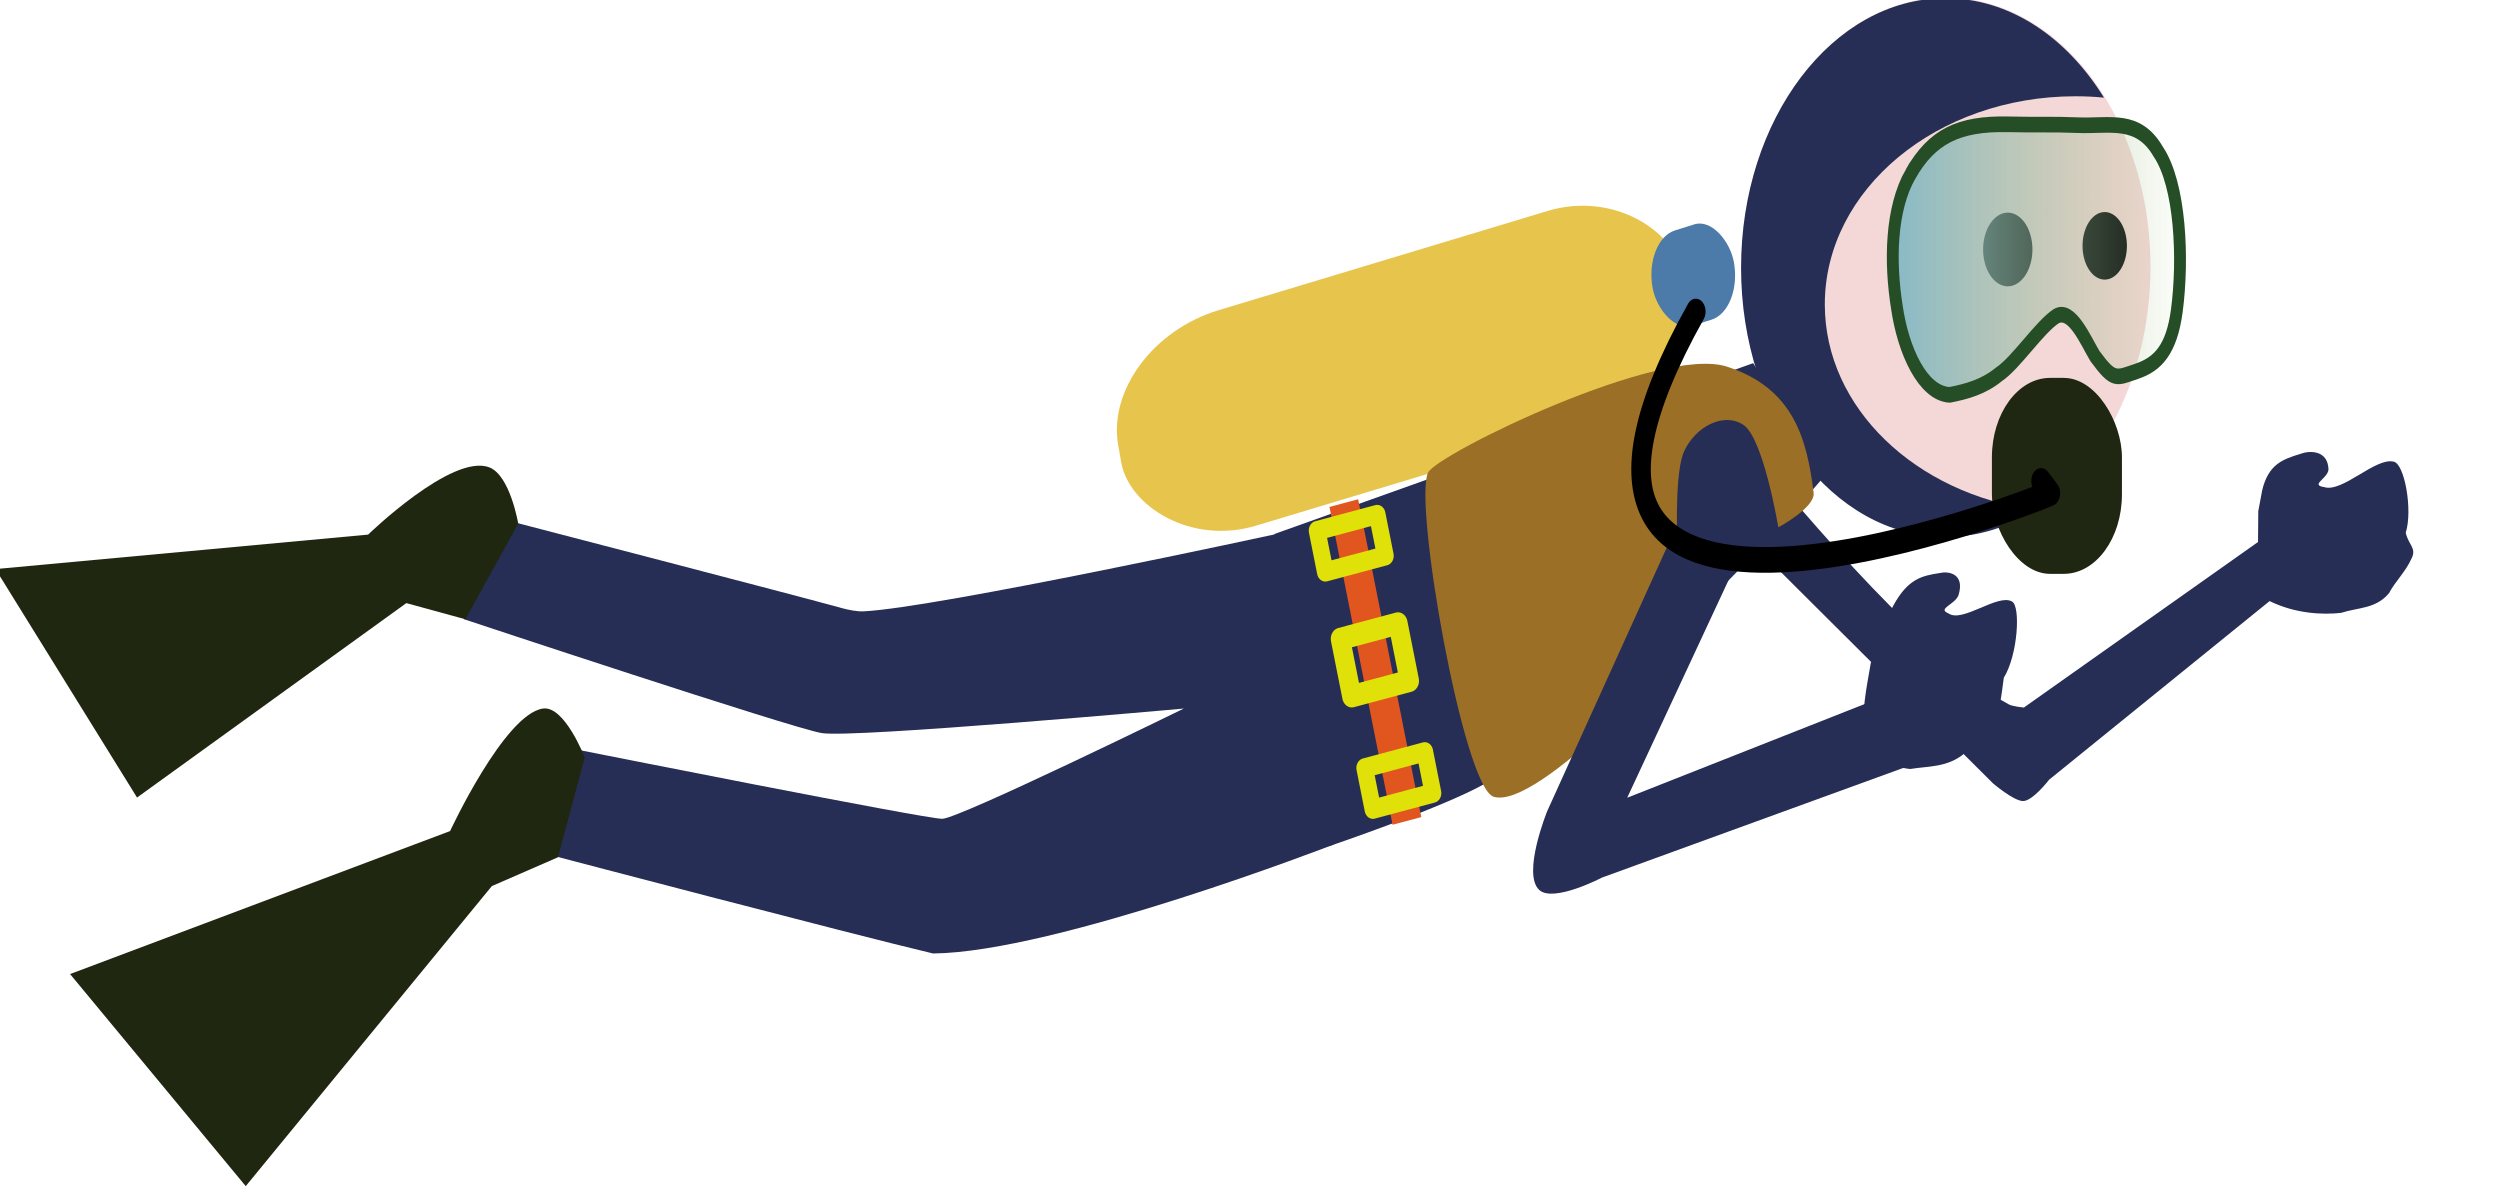
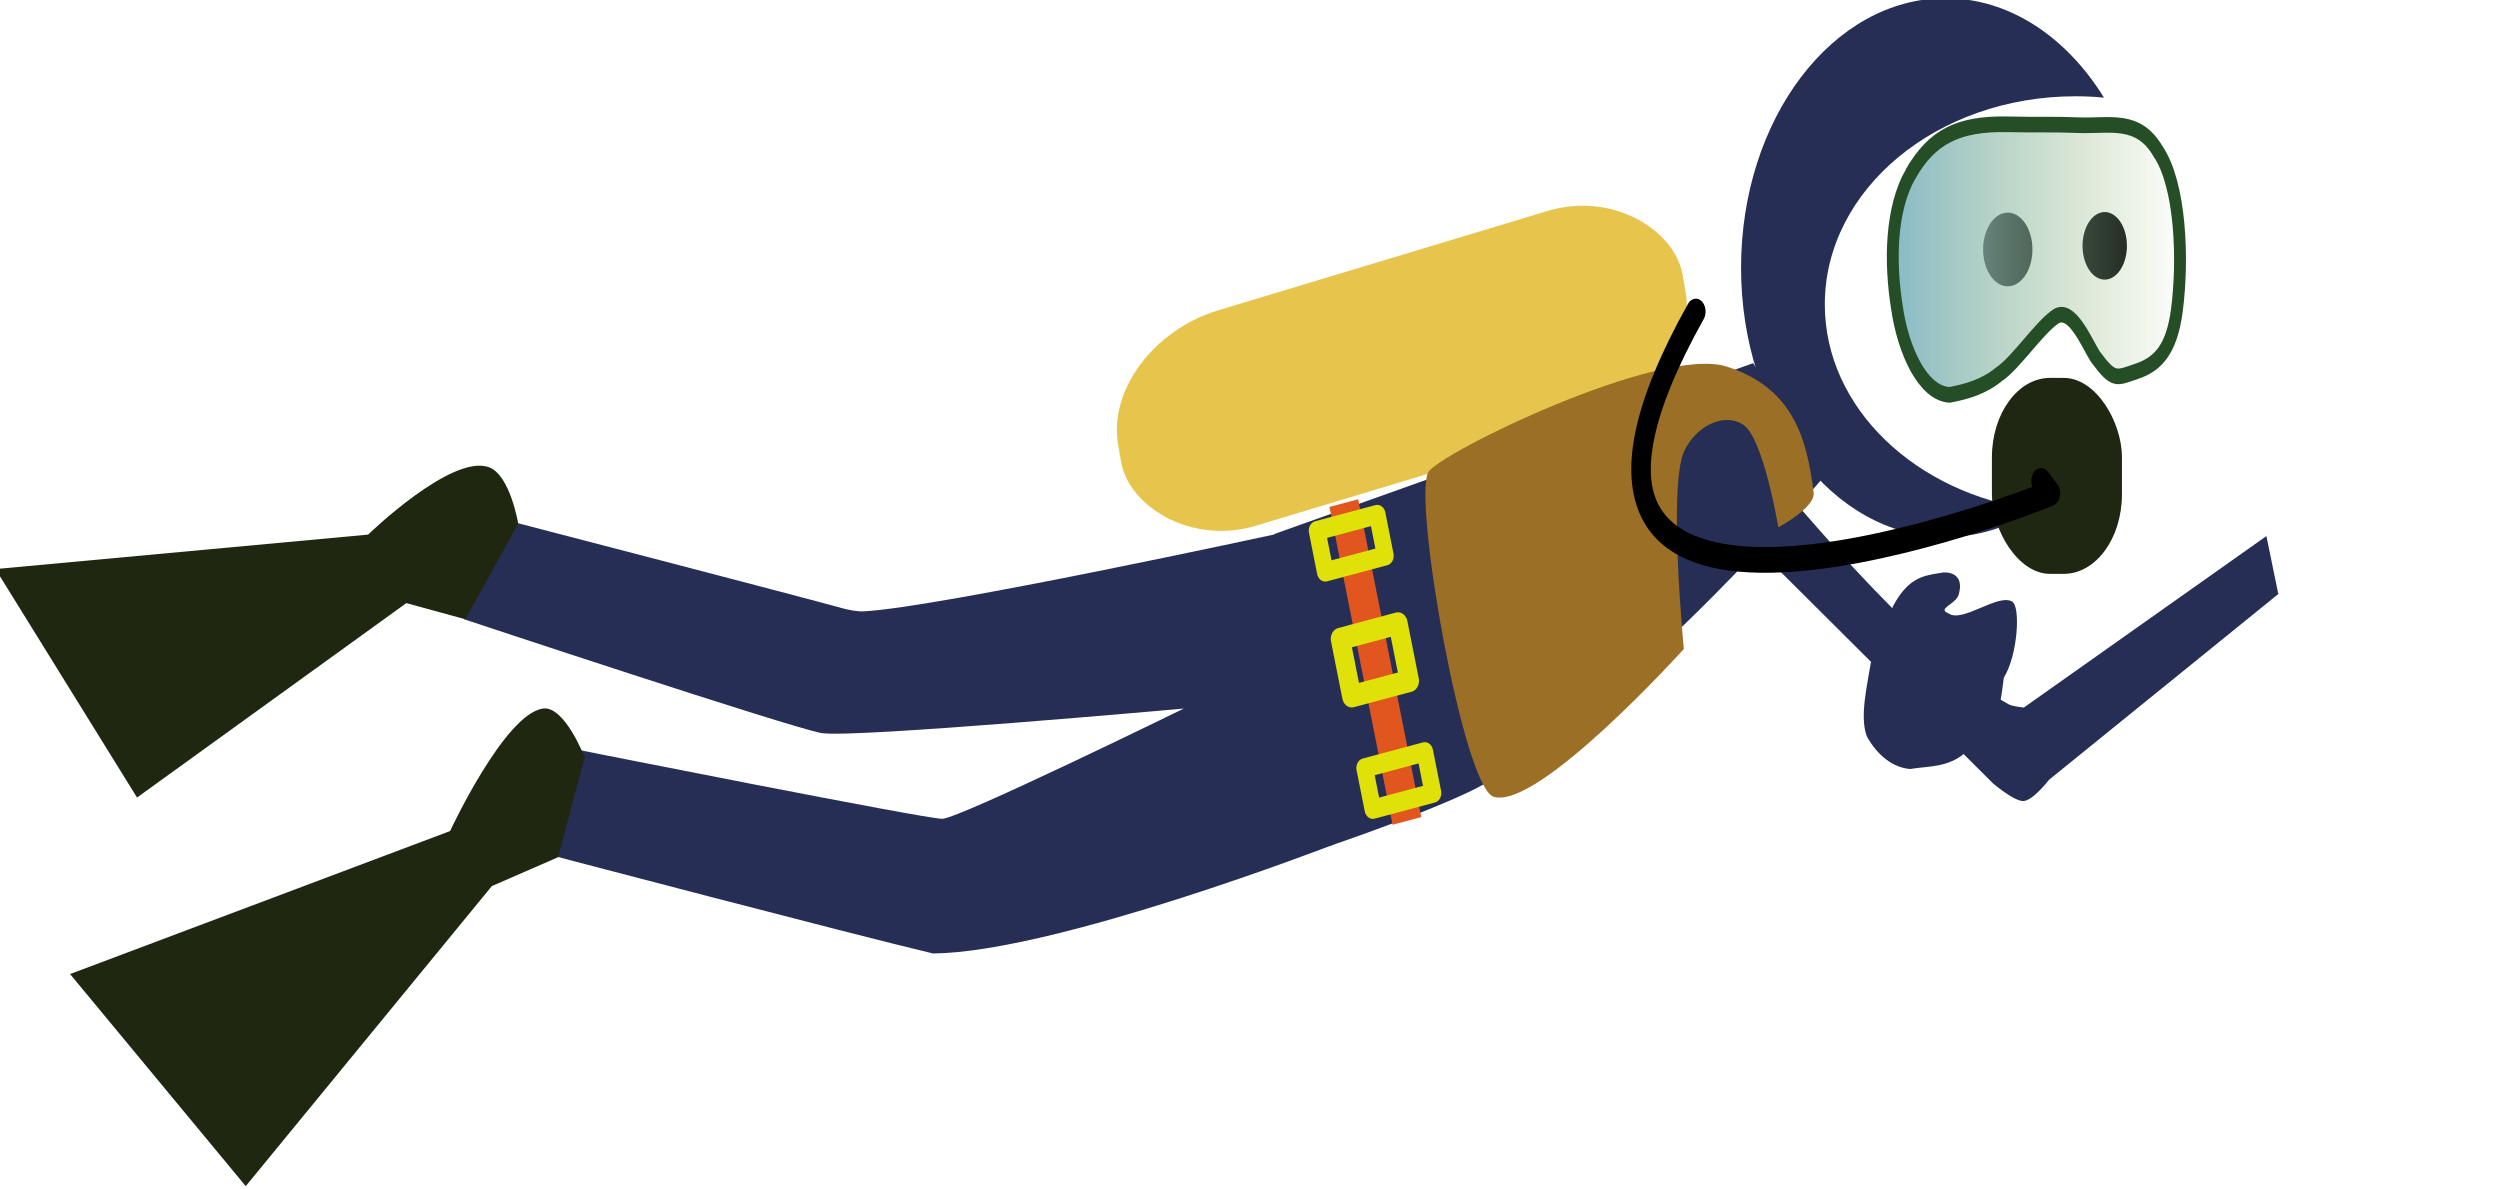
<svg xmlns="http://www.w3.org/2000/svg" xmlns:ns1="http://sodipodi.sourceforge.net/DTD/sodipodi-0.dtd" xmlns:ns2="http://www.inkscape.org/namespaces/inkscape" id="svg2469" ns1:docname="diver.svg" viewBox="0 0 182.26 86.661" ns1:version="0.32" version="1.0" ns2:output_extension="org.inkscape.output.svg.inkscape" ns2:version="0.46">
  <defs id="defs2471">
    <linearGradient id="linearGradient3444" y2="562.14" gradientUnits="userSpaceOnUse" x2="-413.5" gradientTransform="matrix(.378 0 0 .499 -202.03 81.963)" y1="562.14" x1="-534.62" ns2:collect="always">
      <stop id="stop3277" style="stop-color:#86b9c8" offset="0" />
      <stop id="stop3279" style="stop-color:#a5c074;stop-opacity:0" offset="1" />
    </linearGradient>
  </defs>
  <ns1:namedview id="base" bordercolor="#666666" ns2:pageshadow="2" guidetolerance="10" pagecolor="#ffffff" gridtolerance="10000" ns2:window-height="747" ns2:zoom="5.6" objecttolerance="10" showgrid="false" borderopacity="1.0" ns2:current-layer="use3388" ns2:cx="94.824489" ns2:cy="45.600846" ns2:window-y="24" ns2:window-x="84" ns2:window-width="1022" ns2:pageopacity="0.0" ns2:document-units="px" />
  <g id="layer1" ns2:label="Layer 1" ns2:groupmode="layer" transform="translate(-31.73 -34.746)">
    <g id="use3388" transform="matrix(.474 0 0 .625 361.13 -173.11)">
      <path id="path3398" ns1:nodetypes="csccccsccc" style="fill-rule:evenodd;fill:#272e56" d="m-423.49 386.93s23.62 22.18 37.51 27.8c0.63 0.26 2.33 0.37 2.33 0.37l37.3-20 1.83 6.76-35.25 21.66s-2.57 2.54-4.05 2.49c-1.47-0.05-4.56-2.05-4.56-2.05l-42.46-32.07 7.35-4.96z" />
-       <path id="path3400" ns1:rx="20.714285" ns1:ry="20.714285" style="fill:#f4d7d7" ns1:type="arc" d="m-385.71 374.51a20.714 20.714 0 1 1 -41.43 0 20.714 20.714 0 1 1 41.43 0z" transform="matrix(1.517 0 0 1.517 220.94 -204.42)" ns1:cy="374.50504" ns1:cx="-406.42856" />
      <path id="path3402" ns1:nodetypes="cccscc" style="fill-rule:evenodd;fill:#272e56" d="m-425.29 374.93l-73.64 19.93 8.36 36.43s17.38-4.47 23.94-7.27c23.31-9.97 52.34-35.94 52.34-35.94l-11-13.15z" />
      <path id="path3404" ns1:nodetypes="cccczczccsscc" style="fill-rule:evenodd;fill:#272e56" d="m-489.81 431.08s-42.79 12.58-61.62 12.71c-12.99-2.34-58.57-11.43-58.57-11.43l4.29-12.28s53.25 8.04 55.71 8c2.65-0.05 37.14-12.86 37.14-12.86s-50.94 3.48-55.71 2.86-55.04-13.29-55.04-13.29l7.82-11.29s44 8.66 50.37 10.01c0.97 0.2 2.31 0.41 3.31 0.37 11.21-0.41 63.92-9.09 63.92-9.09l8.38 36.29z" />
      <path id="path3406" ns1:rx="3.7880721" ns1:ry="4.2931485" style="fill:#05080c" ns1:type="arc" d="m-445.98 478.34a3.788 4.293 0 1 1 -7.58 0 3.788 4.293 0 1 1 7.58 0z" transform="matrix(.9 0 0 .917 33.575 -77.393)" ns1:cy="478.34299" ns1:cx="-449.77042" />
      <path id="path3408" ns1:rx="3.7880721" ns1:ry="4.2931485" style="fill:#05080c" ns1:type="arc" d="m-445.98 478.34a3.788 4.293 0 1 1 -7.58 0 3.788 4.293 0 1 1 7.58 0z" transform="translate(63.64 -116.67)" ns1:cy="478.34299" ns1:cx="-449.77042" />
      <path id="path3410" style="fill:#272e56" d="m-395.71 332.36c-17.35 0-31.44 14.09-31.44 31.44s14.09 31.41 31.44 31.41c4.94 0 9.62-1.13 13.78-3.16-18.34-1.87-32.34-11.9-32.34-23.97 0-13.41 17.27-24.28 38.56-24.28 1.48 0 2.94 0.05 4.38 0.16-5.77-7.08-14.55-11.6-24.38-11.6z" />
      <path id="path3412" ns1:nodetypes="csscsscccccs" style="fill-rule:evenodd;stroke:#264e26;stroke-width:1.824;fill:url(#linearGradient3444)" d="m-401.06 352.84c3.27-4.32 7.32-5.89 14.93-5.77 4.29 0.08 7.14-0.02 10.75 0.1 4.94 0.16 9.28-0.97 12.39 3.09 3.42 3.83 3.92 12.5 2.86 18.56-0.79 4.5-2.91 6.23-6.13 7.05-3.26 0.84-3.56 1.22-6.45-1.75-1.42-1.78-3.57-5.7-5.96-4.67-2.56 1.25-6.24 5.5-8.81 6.78-2.37 1.48-5.01 2.02-7.59 2.4-4.16-0.17-7.16-5.22-8.11-10.2-1.11-5.26-0.99-11.48 2.12-15.59z" />
      <rect id="rect3414" style="fill:#e7c54d" transform="matrix(.975 -.223 .223 .975 0 0)" rx="18.567" ry="11.871" height="25.783" width="89.043" y="246.27" x="-595.41" />
      <rect id="rect3416" style="fill:#1f2611" rx="8.943" ry="9.271" height="22.857" width="20" y="376.65" x="-388.57" />
-       <rect id="rect3418" style="fill:#4c7aa9" transform="matrix(.973 -.231 .231 .973 0 0)" rx="4.902" ry="9.271" height="11.429" width="12.857" y="248.7" x="-513.39" />
      <path id="path3420" ns1:nodetypes="cscsscszs" style="fill-rule:evenodd;fill:#9b6f25" d="m-475.28 387.68c-2.31 3.45 5.43 36.75 10.08 37.83 6.83 1.6 29.25-17.24 29.25-17.24s-2.46-19.05 0.07-23.11c1.78-2.86 6.09-4.55 9.09-3.03 3.09 1.55 5.37 11.95 5.37 11.95s5.71-2.31 5.43-4.03c-1.02-6.18-3-12.17-13.32-14.71-10.31-2.54-44.51 10.17-45.97 12.34z" />
      <g id="g3422" transform="matrix(.192 .733 -.832 .169 28.614 702.66)">
        <rect id="rect3424" style="fill:#e1561f" height="5.305" width="50.577" y="494.11" x="-539.37" />
        <rect id="rect3426" style="stroke-linejoin:round;stroke:#dfe109;stroke-linecap:round;stroke-width:3;fill:none" height="11.112" width="6.566" y="491.3" x="-536.29" />
        <rect id="rect3428" style="stroke-linejoin:round;stroke:#dfe109;stroke-linecap:round;stroke-width:3;fill:none" height="11.112" width="6.566" y="491.22" x="-498.51" />
        <rect id="rect3430" style="stroke-linejoin:round;stroke:#dfe109;stroke-linecap:round;stroke-width:3.464;fill:none" height="10.648" width="9.133" y="491.45" x="-518.99" />
      </g>
      <path id="path3432" ns1:nodetypes="cccccccs" style="fill-rule:evenodd;fill:#202711" d="m-619.7 387.08c3.22 0.91 4.47 6.57 4.47 6.57l-8.12 11.16-9.09-1.89-41.42 22.68-21.77-26.65 57.31-4.02s12.89-9.49 18.62-7.85z" />
      <path id="path3434" ns1:nodetypes="cccccccs" style="fill-rule:evenodd;fill:#202711" d="m-611.43 415.22c3.33-0.37 6.43 5.71 6.43 5.71l-4.1 11.63-10.19 3.37-37.85 35-27.02-24.74 58.45-16.68s8.36-13.64 14.28-14.29z" />
-       <path id="path3436" ns1:nodetypes="cccccccccccz" style="fill-rule:evenodd;fill:#272e56" d="m-347 389.76c0.97-3.05 3.16-3.62 5.94-4.26 1.2-0.36 4.19-0.51 4.26 1.85-0.15 1.07-2.87 1.78-0.66 2.04 2.82 0.67 7.89-3.49 10.68-2.97 1.69 0.24 2.96 5.69 1.86 8.28 0.41 1.47 1.75 1.78 0.86 3.07-0.85 1.45-2.54 2.69-3.42 3.98-2.03 1.85-4.66 1.65-7.4 2.31-2.77 0.23-6.94 0.12-10.99-1.38-2.26-1.81-1.16-4.43-1.77-6.73l0.04-3.75" />
-       <path id="path3438" ns1:nodetypes="cccccsccc" style="fill-rule:evenodd;fill:#272e56" d="m-425.55 394.5l-19.11 31.12 39.9-11.94 3.56 8.19-47.32 13.06s-7.47 2.96-9.66 1.46c-2.71-1.86 1.21-9.2 1.21-9.2l22.23-37.17 9.19 4.48z" />
-       <path id="path3440" style="fill-rule:evenodd;fill:#272e56" d="m-403.76 403.25c2.28-3.2 4.46-3.52 7.19-3.84 1.22-0.23 3.91 0.01 2.86 2.6-0.62 1.14-3.34 1.55-1.52 2.12 2.15 1.12 7.55-2.34 9.74-1.4 1.36 0.5 0.93 6.22-1.25 8.9-0.32 1.66-0.56 4.3-1.94 5.59-1.42 1.46-2.65 1.88-4.02 3.17-2.64 1.74-5.71 1.53-8.42 1.88-2.52-0.13-4.97-1.46-6.69-3.81-1.13-2.28 0.07-5.97 0.61-8.55l1.78-4.08" ns1:nodetypes="cccccccccccz" ns2:transform-center-y="5.9395819" ns2:transform-center-x="-8.5003532" />
+       <path id="path3440" style="fill-rule:evenodd;fill:#272e56" d="m-403.76 403.25c2.28-3.2 4.46-3.52 7.19-3.84 1.22-0.23 3.91 0.01 2.86 2.6-0.62 1.14-3.34 1.55-1.52 2.12 2.15 1.12 7.55-2.34 9.74-1.4 1.36 0.5 0.93 6.22-1.25 8.9-0.32 1.66-0.56 4.3-1.94 5.59-1.42 1.46-2.65 1.88-4.02 3.17-2.64 1.74-5.71 1.53-8.42 1.88-2.52-0.13-4.97-1.46-6.69-3.81-1.13-2.28 0.07-5.97 0.61-8.55" ns1:nodetypes="cccccccccccz" ns2:transform-center-y="5.9395819" ns2:transform-center-x="-8.5003532" />
      <path id="path3442" ns1:nodetypes="ccc" style="stroke-linejoin:round;stroke:#000000;stroke-linecap:round;stroke-width:3;fill:none" d="m-434.11 368.91c-34.38 46.61 47.11 23.57 54.53 21.19l-1.43-1.43" />
    </g>
  </g>
</svg>